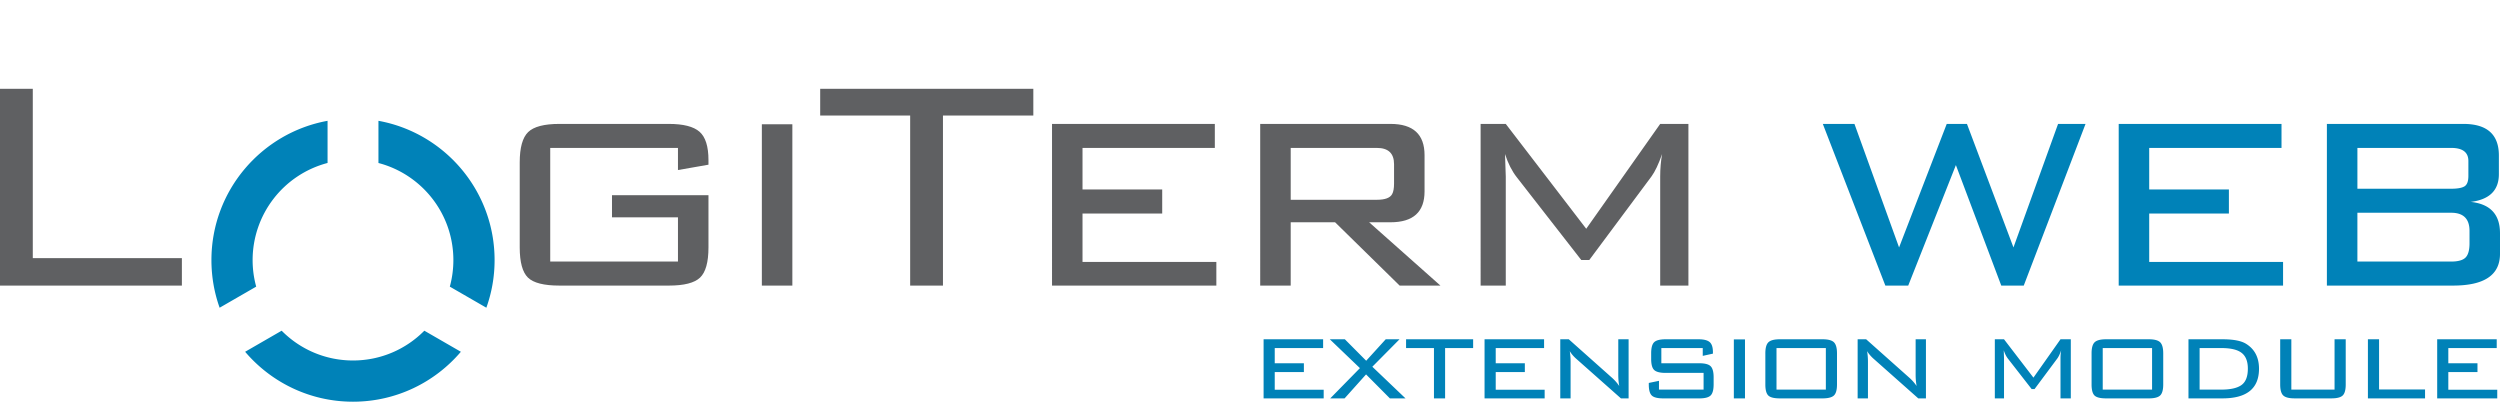
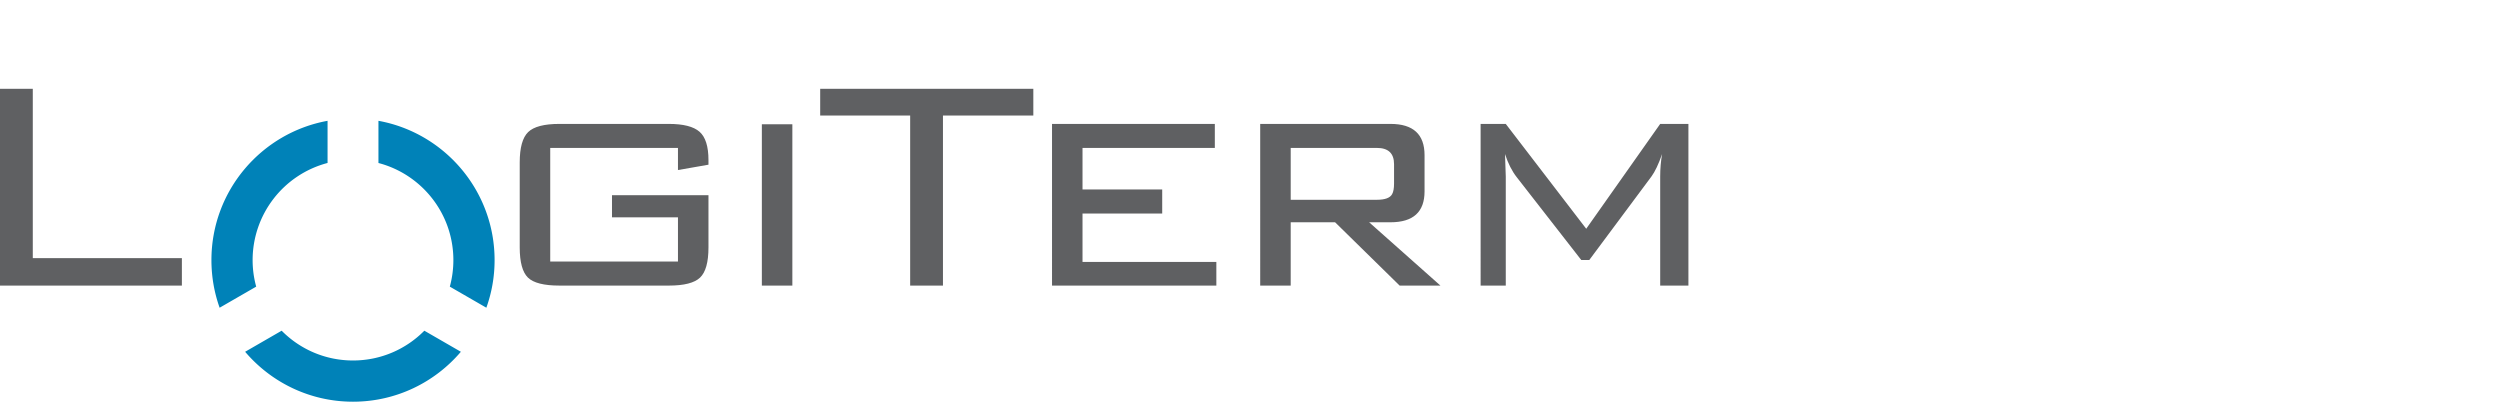
<svg xmlns="http://www.w3.org/2000/svg" viewBox="0 0 245.858 40">
-   <path d="M124.266 39.179v-5.812h5.854v.862h-4.758v1.495h2.866v.865h-2.866v1.74h4.813v.85h-5.909zm6.553 0l2.92-2.976-2.962-2.837h1.481l2.098 2.111 1.92-2.111h1.358l-2.674 2.7 3.262 3.112h-1.536l-2.343-2.358-2.112 2.358h-1.412zm11.297-4.95v4.95h-1.096v-4.95h-2.742v-.862h6.595v.862h-2.757zm3.88 4.95v-5.812h5.854v.862h-4.756v1.495h2.864v.865h-2.864v1.74h4.812v.85h-5.91zm8.379-4.647c.054.337.082.686.082 1.04v3.606h-1.015v-5.812h.837l4.264 3.797c.265.238.497.503.698.797-.063-.348-.094-.71-.094-1.086v-3.508h1.015v5.812h-.754l-4.347-3.853c-.294-.253-.523-.519-.686-.793zm13.079-.303h-4.072v1.495h3.73c.548 0 .919.097 1.115.29s.297.557.297 1.086v.703c0 .532-.099.896-.297 1.089s-.567.287-1.115.287h-3.539c-.557 0-.935-.094-1.131-.283s-.295-.545-.295-1.074v-.162l1.002-.208v.864h4.387v-1.645h-3.743c-.548 0-.92-.096-1.118-.287s-.294-.555-.294-1.085v-.548c0-.539.098-.906.294-1.096s.57-.289 1.118-.289h3.237c.521 0 .888.091 1.103.275s.322.516.322 1v.137l-1.001.219v-.768zm4.154 4.95h-1.096v-5.8h1.096v5.8zm2.002-4.428c0-.53.1-.894.301-1.089s.576-.296 1.124-.296h4.197c.548 0 .922.098 1.123.296s.302.559.302 1.089v3.058c0 .531-.1.891-.302 1.083s-.575.287-1.123.287h-4.197c-.557 0-.935-.092-1.131-.28s-.294-.551-.294-1.09v-3.058zm1.097 3.564h4.853v-4.087h-4.853v4.087zm8.911-3.783c.056.337.083.686.083 1.04v3.606h-1.014v-5.812h.837l4.265 3.797a4.45 4.45 0 0 1 .697.797 6.18 6.18 0 0 1-.096-1.086v-3.508h1.013v5.812h-.754l-4.345-3.853c-.293-.253-.521-.519-.686-.793zm13.438-.083l.026.809v3.921h-.904v-5.812h.904l2.893 3.771 2.661-3.771h1.014v5.812h-1.014v-3.921c0-.283.022-.554.068-.809-.129.366-.256.638-.384.809l-2.234 3.003h-.288l-2.319-2.976c-.174-.219-.314-.497-.423-.836zm8.636.302c0-.53.1-.894.3-1.089s.577-.296 1.125-.296h4.196c.548 0 .923.098 1.124.296s.302.559.302 1.089v3.058c0 .531-.101.891-.302 1.083s-.576.287-1.124.287h-4.196c-.558 0-.935-.092-1.131-.28s-.294-.551-.294-1.09v-3.058zm1.097 3.564h4.853v-4.087h-4.853v4.087zm11.776-4.949c1.08 0 1.857.151 2.332.453.842.528 1.262 1.344 1.262 2.44 0 1.945-1.197 2.919-3.593 2.919h-3.344v-5.812h3.343zm-.123.863h-2.125v4.087h2.125c.915 0 1.58-.151 1.996-.453s.623-.838.623-1.609c0-.743-.218-1.271-.658-1.584-.403-.293-1.056-.441-1.961-.441zm6.896-.863v4.949h4.25v-4.949h1.098v4.442c0 .531-.098.891-.295 1.083s-.572.287-1.129.287h-3.598c-.546 0-.92-.096-1.121-.287s-.301-.552-.301-1.083v-4.442h1.096zm7.53 5.813v-5.812h1.097v4.936h4.522v.877h-5.619zm6.813 0v-5.812h5.855v.862h-4.76v1.495h2.867v.865h-2.867v1.74h4.812v.85h-5.907zm-54.27-11.094l-6.149-15.899h3.111l4.388 12.148 4.688-12.148h1.988l4.574 12.148 4.387-12.148h2.701l-6.076 15.899h-2.212l-4.462-11.85-4.687 11.85h-2.251zm22.949 0V12.186h16.011v2.361H211.36v4.087h7.837v2.363h-7.837v4.764h13.164v2.324H208.36zm20.474 0V12.186h13.425c2.323 0 3.489 1.035 3.489 3.105v1.832c0 1.599-.928 2.508-2.775 2.732 1.924.201 2.885 1.227 2.885 3.082v2.027c0 2.079-1.537 3.12-4.611 3.12h-12.413zm13.915-10.777v-1.471c0-.86-.564-1.29-1.688-1.29h-9.226v4.014h9.226c.624 0 1.062-.081 1.312-.239s.376-.499.376-1.014zm-10.915 3.615v4.8h9.226c.675 0 1.145-.132 1.406-.391s.394-.726.394-1.396v-1.227c0-1.19-.601-1.786-1.8-1.786h-9.226z" fill="#0082b8" />
  <path d="M0 28.085V8.736h3.225v16.648h14.662v2.7H0zm66.673-13.538H54.111v11.176h12.562v-4.35h-6.488v-2.177h9.488v5.138c0 1.451-.276 2.438-.825 2.964s-1.575.787-3.075.787H55.011c-1.524 0-2.558-.263-3.093-.787s-.807-1.513-.807-2.964v-8.362c0-1.447.275-2.443.826-2.98s1.574-.806 3.074-.806h10.762c1.425 0 2.431.255 3.019.769s.881 1.443.881 2.794v.448l-3 .525v-2.175zm11.25 13.538h-3V12.223h3v15.862zM92.734 11.36v16.725h-3.226V11.36H80.66V8.736h20.961v2.624h-8.887zm10.725 16.725V12.186h16.011v2.361h-13.012v4.087h7.837v2.363h-7.837v4.764h13.162v2.324h-16.161zm20.473 0V12.186h12.817c2.23 0 3.346 1.024 3.346 3.074v3.562c0 2.025-1.116 3.037-3.346 3.037h-2.104l7.012 6.226h-4.012l-6.348-6.226h-4.365v6.226h-3zm11.475-13.538h-8.475v5.1h8.475c.8 0 1.299-.185 1.5-.558.125-.223.188-.571.188-1.042v-1.898c0-1.069-.563-1.602-1.688-1.602zm12.599.6l.076 2.212v10.726h-2.474V12.186h2.474l7.912 10.312 7.275-10.312h2.775v15.899h-2.775V17.359c0-.774.063-1.514.187-2.212-.35 1.001-.7 1.738-1.049 2.212l-6.113 8.212h-.786l-6.339-8.135c-.474-.602-.862-1.364-1.163-2.289z" fill="#5f6062" />
  <path d="M21.599 30.262c-.522-1.461-.806-3.041-.806-4.684 0-6.831 4.925-12.516 11.42-13.697v4.146a9.88 9.88 0 0 0-7.37 9.551c0 .903.124 1.778.351 2.61l-3.595 2.074h0zm23.724 4.333c-2.553 3-6.357 4.91-10.607 4.91s-8.055-1.908-10.609-4.91l3.591-2.073c1.789 1.809 4.271 2.929 7.017 2.929s5.227-1.12 7.016-2.929l3.592 2.073h0zm-8.105-22.714c6.495 1.182 11.421 6.866 11.421 13.697a13.81 13.81 0 0 1-.81 4.684l-3.592-2.073c.227-.832.349-1.707.349-2.61 0-4.585-3.129-8.442-7.368-9.549v-4.149h0z" fill="#0082b8" fill-rule="evenodd" />
</svg>